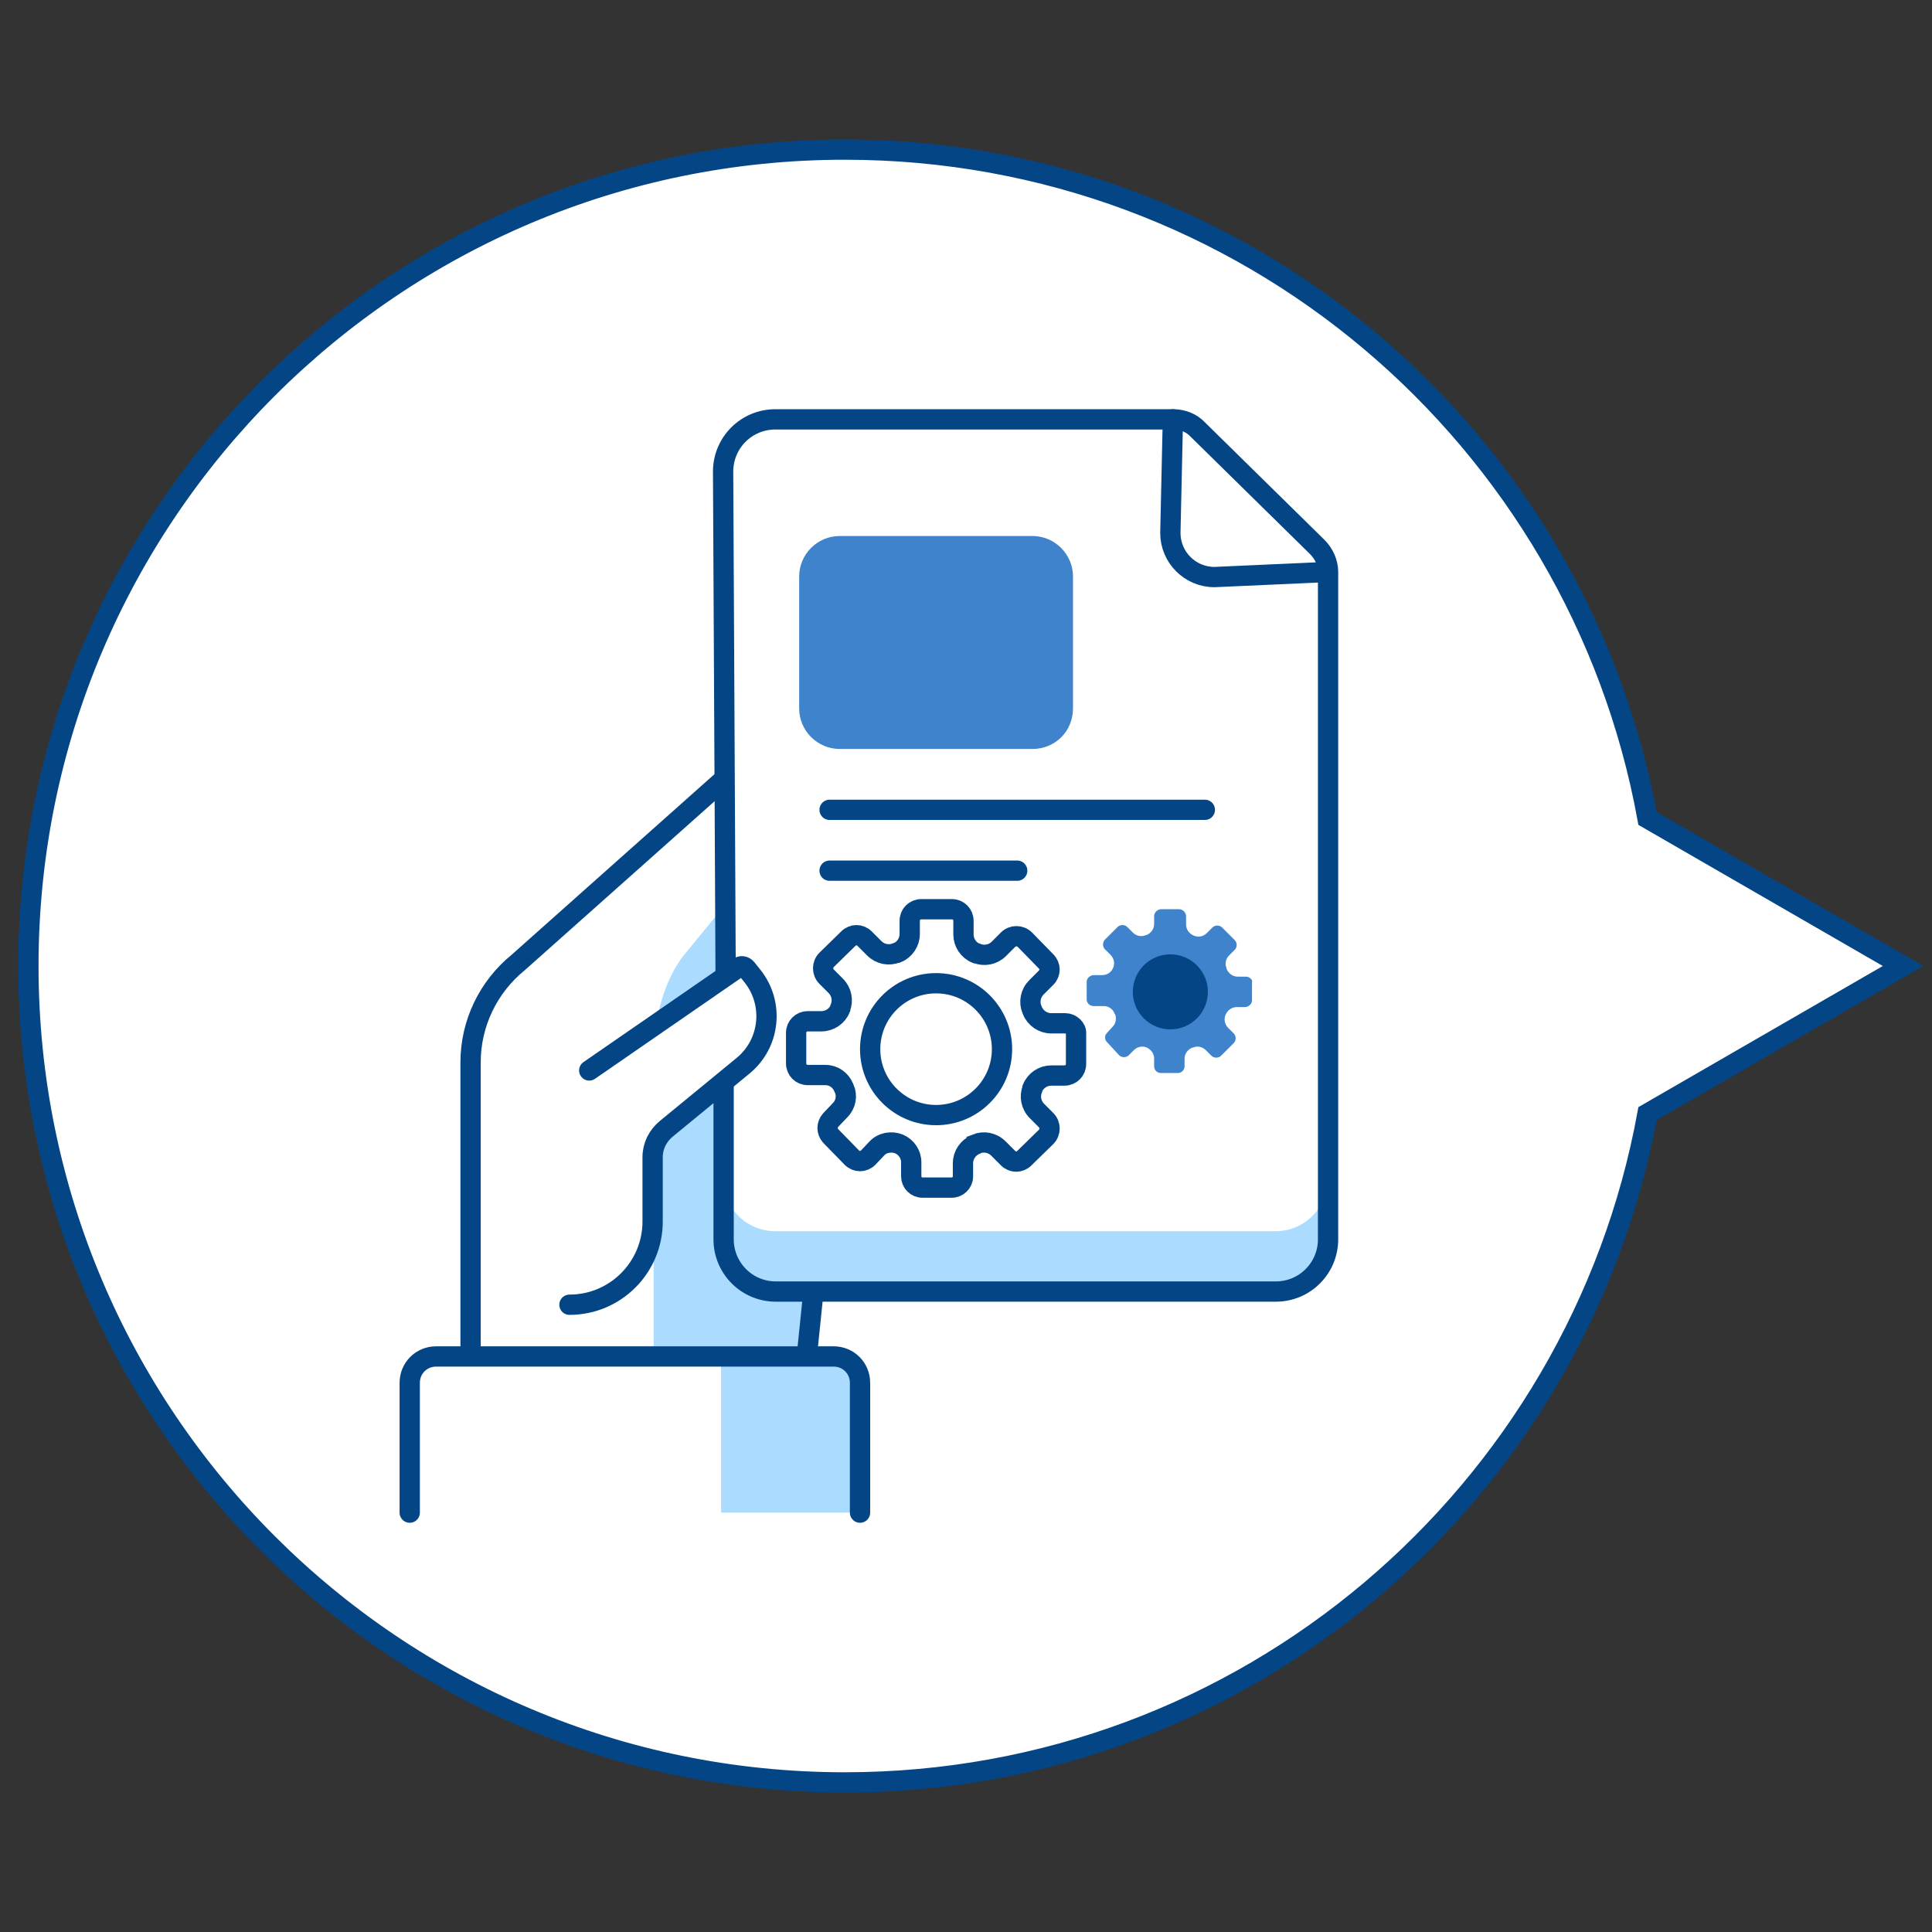
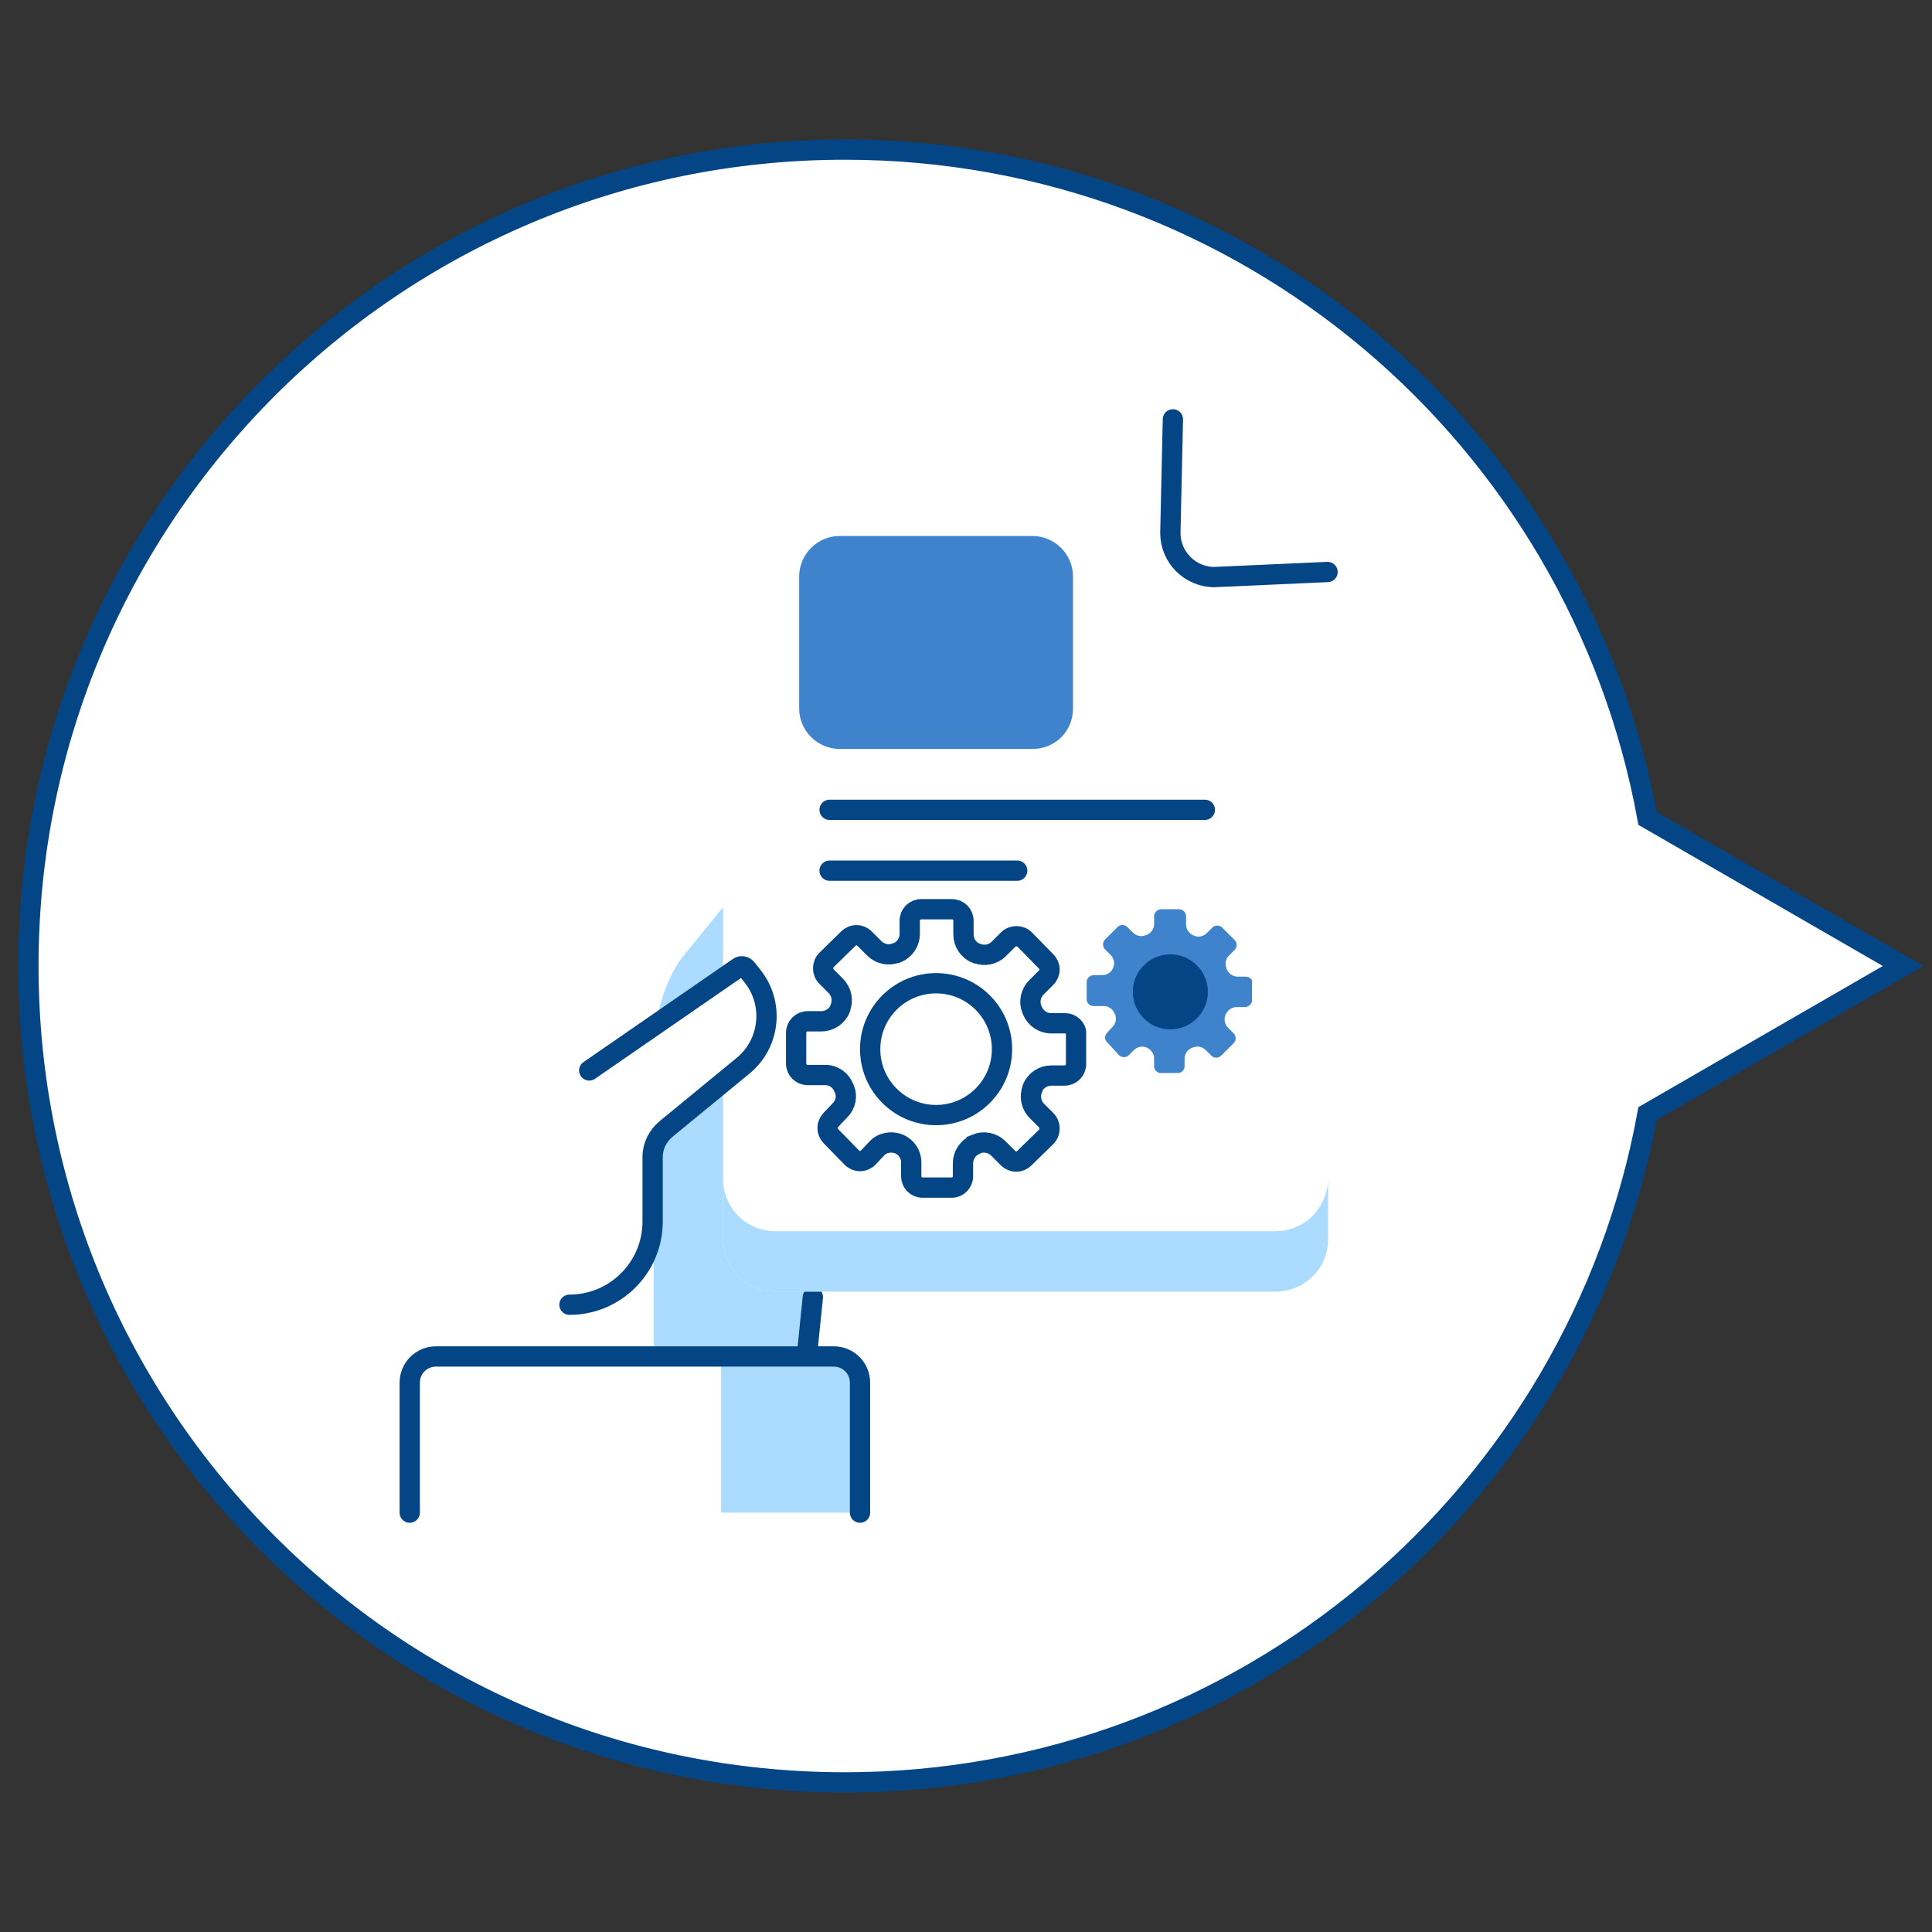
<svg xmlns="http://www.w3.org/2000/svg" version="1.1" id="Layer_1" x="0px" y="0px" viewBox="0 0 381 381" style="enable-background:new 0 0 381 381;" xml:space="preserve">
  <rect x="0" y="0" width="381" height="381" fill="#333333" stroke="none" />
  <style type="text/css">
	.st0{display:none;}
	.st1{display:inline;fill:none;stroke:#044586;stroke-width:4;stroke-miterlimit:10;stroke-dasharray:11.935,11.935;}
	.st2{fill:#FFFFFF;stroke:#044586;stroke-width:4;stroke-miterlimit:10;}
	.st3{fill:#FFFFFF;}
	.st4{fill:#ABDBFF;}
	.st5{fill:none;stroke:#044586;stroke-width:4;stroke-linecap:round;stroke-miterlimit:10;}
	.st6{fill:#3E83CC;}
	.st7{fill:#044586;stroke:#044586;stroke-miterlimit:10;}
</style>
  <g id="Layer_3">
    <g class="st0">
      <circle class="st1" cx="193.4" cy="177.8" r="174.8" />
    </g>
    <g id="_x30_3_7_">
      <path class="st2" d="M166.6,29.5c-88.9,0-161,72.1-161,161s72.1,161,161,161c79,0,144.6-56.9,158.3-131.9l50.4-29.1l-50.4-29.1    C311.2,86.3,245.6,29.5,166.6,29.5z" />
    </g>
  </g>
  <g id="Layer_4">
    <g>
      <path class="st3" d="M181.9,221.1v6c0,9.1-4.6,17.7-12.3,22.6l-9.3,6v10.5H93.9v-58c0-7.7,3.5-14.9,9.4-19.7l46.1-40.9l28.3,47    L181.9,221.1z" />
      <path class="st4" d="M169.6,249.7c7.7-5,12.3-13.5,12.3-22.6v-6l-4.2-26.4l-35-15.9l-8.1,9.9c-3.6,4.8-5.7,12.1-5.7,19.7v58h31.4    v-10.5L169.6,249.7z" />
      <line class="st5" x1="159.1" y1="267.5" x2="160.3" y2="255.8" />
      <g>
        <path class="st3" d="M251.6,254.7h-98.7c-5.7,0-10.3-4.6-10.3-10.3V93c0-5.7,4.6-10.3,10.3-10.3h78.5c1.8,0,3.6,0.7,4.8,2     l23.6,23.2c1.3,1.3,2.1,3.1,2.1,4.9v131.6C261.8,250.2,257.2,254.7,251.6,254.7z" />
        <path class="st4" d="M251.6,242.8h-98.7c-5.7,0-10.3-4.6-10.3-10.3v11.9c0,5.7,4.6,10.3,10.3,10.3h98.7c5.7,0,10.3-4.6,10.3-10.3     v-11.9C261.8,238.2,257.2,242.8,251.6,242.8z" />
-         <path class="st5" d="M143.1,192.5L142.6,93c0-5.7,4.6-10.3,10.3-10.3h78.5c1.8,0,3.6,0.7,4.8,2l23.6,23.2     c1.3,1.3,2.1,3.1,2.1,4.9v131.6c0,5.7-4.6,10.3-10.3,10.3H153c-5.7,0-10.3-4.6-10.3-10.3v-31.1" />
-         <path class="st3" d="M230.8,90.8l23.1,23.1h-14.4c-4.8,0-8.7-3.9-8.7-8.7V90.8z" />
        <path class="st5" d="M261.8,112.8l-22.3,1c-4.8,0-8.7-3.9-8.7-8.7l0.5-22.4" />
      </g>
-       <path class="st5" d="M92.8,267.5v-58c0-7.7,3.5-14.9,9.4-19.7l40.1-35.7" />
      <path class="st3" d="M169.6,272.7c0-2.9-2.3-5.2-5.2-5.2H86c-2.9,0-5.2,2.3-5.2,5.2v25.6h88.8V272.7z" />
      <path class="st4" d="M142.2,298.3h27.3v-25.6c0-2.9-2.3-5.2-5.2-5.2h-22.1V298.3z" />
      <path class="st5" d="M80.8,298.3v-25.6c0-2.9,2.3-5.2,5.2-5.2h78.4c2.9,0,5.2,2.3,5.2,5.2v25.6" />
      <path class="st3" d="M128.8,240.9v-12.7c0-2.2,1-4.2,2.7-5.6l15.1-12.4c5.4-4.4,6.2-12.3,1.9-17.7l-1.2-1.5    c-0.4-0.5-1.1-0.6-1.6-0.2l-29.4,20.3l-3.9,46.2C121.3,257.3,128.8,249.9,128.8,240.9z" />
      <path class="st5" d="M112.3,257.3L112.3,257.3c9.1,0,16.4-7.4,16.4-16.4v-12.7c0-2.2,1-4.2,2.7-5.6l15.1-12.4    c5.4-4.4,6.2-12.3,1.9-17.7l-1.2-1.5c-0.4-0.5-1.1-0.6-1.6-0.2l-29.4,20.3" />
      <path class="st6" d="M203.6,147.7h-38c-4.4,0-8-3.6-8-8v-26c0-4.4,3.6-8,8-8h38c4.4,0,8,3.6,8,8v26    C211.6,144.2,208.1,147.7,203.6,147.7z" />
      <line class="st5" x1="163.6" y1="159.7" x2="237.6" y2="159.7" />
      <line class="st5" x1="163.6" y1="171.7" x2="200.6" y2="171.7" />
      <g>
        <path class="st5" d="M210.1,201.8h-2.8c-1.6,0-3.1-1-3.7-2.5c0-0.1,0-0.1-0.1-0.2c-0.6-1.5-0.3-3.2,0.9-4.4l1.9-1.9     c0.9-0.9,0.9-2.3,0-3.2l-4.2-4.3c-0.9-0.9-2.4-0.9-3.3,0l-1.8,1.8c-1.2,1.2-2.9,1.5-4.4,0.9c0,0,0,0-0.1,0     c-1.5-0.6-2.5-2.1-2.5-3.7v-2.7c0-1.3-1-2.3-2.3-2.3h-6c-1.3,0-2.3,1-2.3,2.3v2.6c0,1.6-1,3.1-2.5,3.7h-0.1     c-1.5,0.6-3.2,0.3-4.4-0.9l-1.9-1.9c-0.9-0.9-2.3-0.9-3.2,0l-4.3,4.2c-0.9,0.9-0.9,2.4,0,3.3l1.8,1.8c1.2,1.2,1.5,2.9,0.9,4.4     c0,0,0,0,0,0.1c-0.6,1.5-2.1,2.5-3.7,2.5h-2.7c-1.3,0-2.3,1-2.3,2.3v6c0,1.3,1,2.3,2.3,2.3h3.5c1.6,0,3,1,3.6,2.5     c0,0.1,0.1,0.2,0.1,0.2c0.6,1.4,0.3,3.1-0.8,4.2l-1.9,2c-0.8,0.9-0.8,2.2,0,3.1l4.2,4.3c0.9,0.9,2.3,0.9,3.2,0l1.7-1.8     c1.1-1.2,2.9-1.5,4.4-0.9l0,0c1.4,0.6,2.4,2,2.4,3.6v2.8c0,1.2,1,2.2,2.2,2.2h5.8c1.2,0,2.2-1,2.2-2.2v-2.6c0-1.6,1-3.1,2.5-3.7     c0,0,0.1,0,0.1-0.1c1.5-0.6,3.2-0.3,4.4,0.9l1.9,1.9c0.9,0.9,2.3,0.9,3.2,0l4.3-4.2c0.9-0.9,0.9-2.4,0-3.3l-1.8-1.8     c-1.2-1.2-1.5-2.9-0.9-4.4c0,0,0,0,0-0.1c0.6-1.5,2.1-2.5,3.7-2.5h2.6c1.3,0,2.3-1,2.3-2.3v-6     C212.3,202.8,211.2,201.8,210.1,201.8z" />
      </g>
      <g>
        <path class="st6" d="M245.7,192.6h-1.6c-1,0-1.8-0.6-2.2-1.5V191c-0.4-0.9-0.2-1.9,0.5-2.6l1.1-1.1c0.5-0.5,0.5-1.4,0-1.9     l-2.5-2.5c-0.5-0.5-1.4-0.5-1.9,0L238,184c-0.7,0.7-1.7,0.9-2.6,0.5l0,0c-0.9-0.4-1.5-1.2-1.5-2.2v-1.6c0-0.7-0.6-1.4-1.4-1.4     H229c-0.7,0-1.4,0.6-1.4,1.4v1.5c0,1-0.6,1.8-1.5,2.2c0,0,0,0-0.1,0c-0.9,0.4-1.9,0.2-2.6-0.5l-1.1-1.1c-0.5-0.5-1.4-0.5-1.9,0     l-2.5,2.5c-0.5,0.5-0.5,1.4,0,1.9l1.1,1.1c0.7,0.7,0.9,1.7,0.5,2.6l0,0c-0.4,0.9-1.2,1.4-2.2,1.4h-1.6c-0.7,0-1.4,0.6-1.4,1.3     v3.5c0,0.7,0.6,1.3,1.4,1.3h2c0.9,0,1.8,0.6,2.1,1.5c0,0,0,0.1,0.1,0.1c0.3,0.8,0.2,1.8-0.5,2.5l-1.1,1.2c-0.5,0.5-0.5,1.3,0,1.8     l2.4,2.6c0.5,0.5,1.4,0.5,1.9,0l1-1c0.7-0.7,1.7-0.9,2.6-0.5l0,0c0.8,0.4,1.4,1.2,1.4,2.1v1.6c0,0.7,0.6,1.3,1.3,1.3h3.4     c0.7,0,1.3-0.6,1.3-1.3v-1.5c0-1,0.6-1.8,1.5-2.2h0.1c0.9-0.4,1.9-0.2,2.6,0.5l1.1,1.1c0.5,0.5,1.4,0.5,1.9,0l2.5-2.5     c0.5-0.5,0.5-1.4,0-1.9l-1.1-1.1c-0.7-0.7-0.9-1.7-0.5-2.6l0,0c0.4-0.9,1.2-1.5,2.2-1.5h1.6c0.7,0,1.4-0.6,1.4-1.3v-3.5     C247.1,193.2,246.4,192.6,245.7,192.6z" />
      </g>
    </g>
    <circle class="st5" cx="184.6" cy="206.9" r="13" />
    <circle class="st7" cx="230.8" cy="195.6" r="6.9" />
  </g>
</svg>